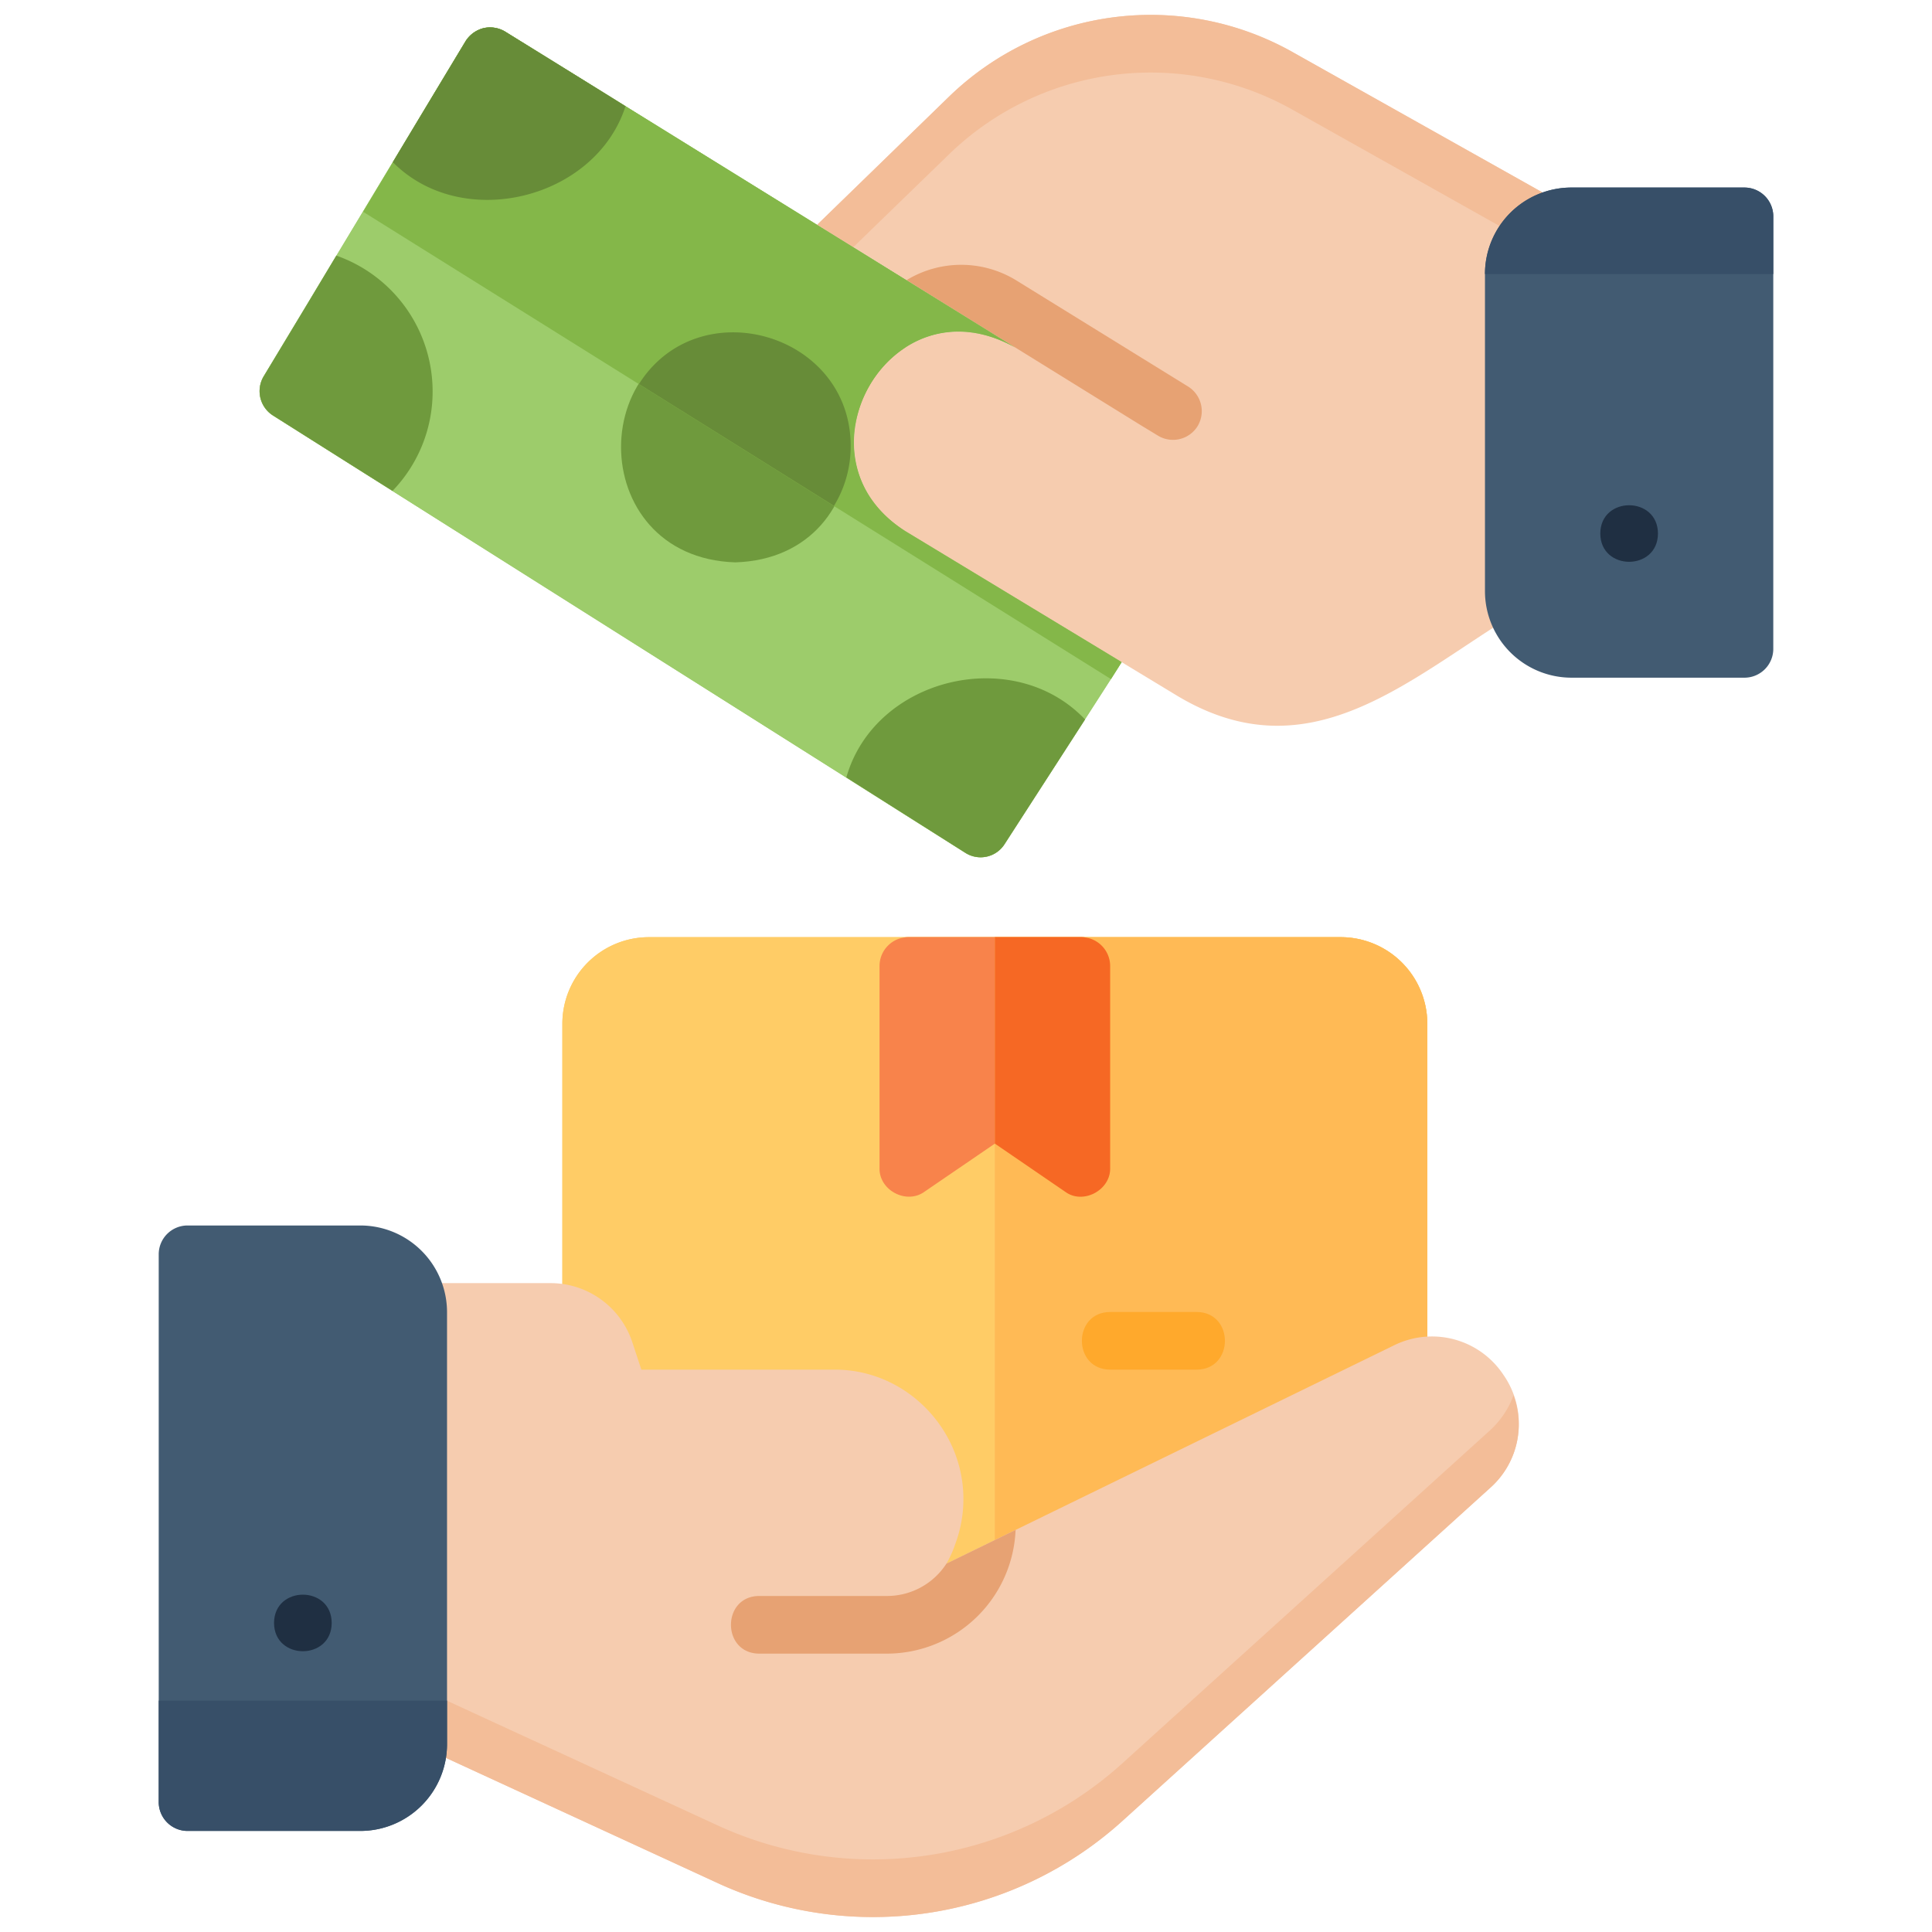
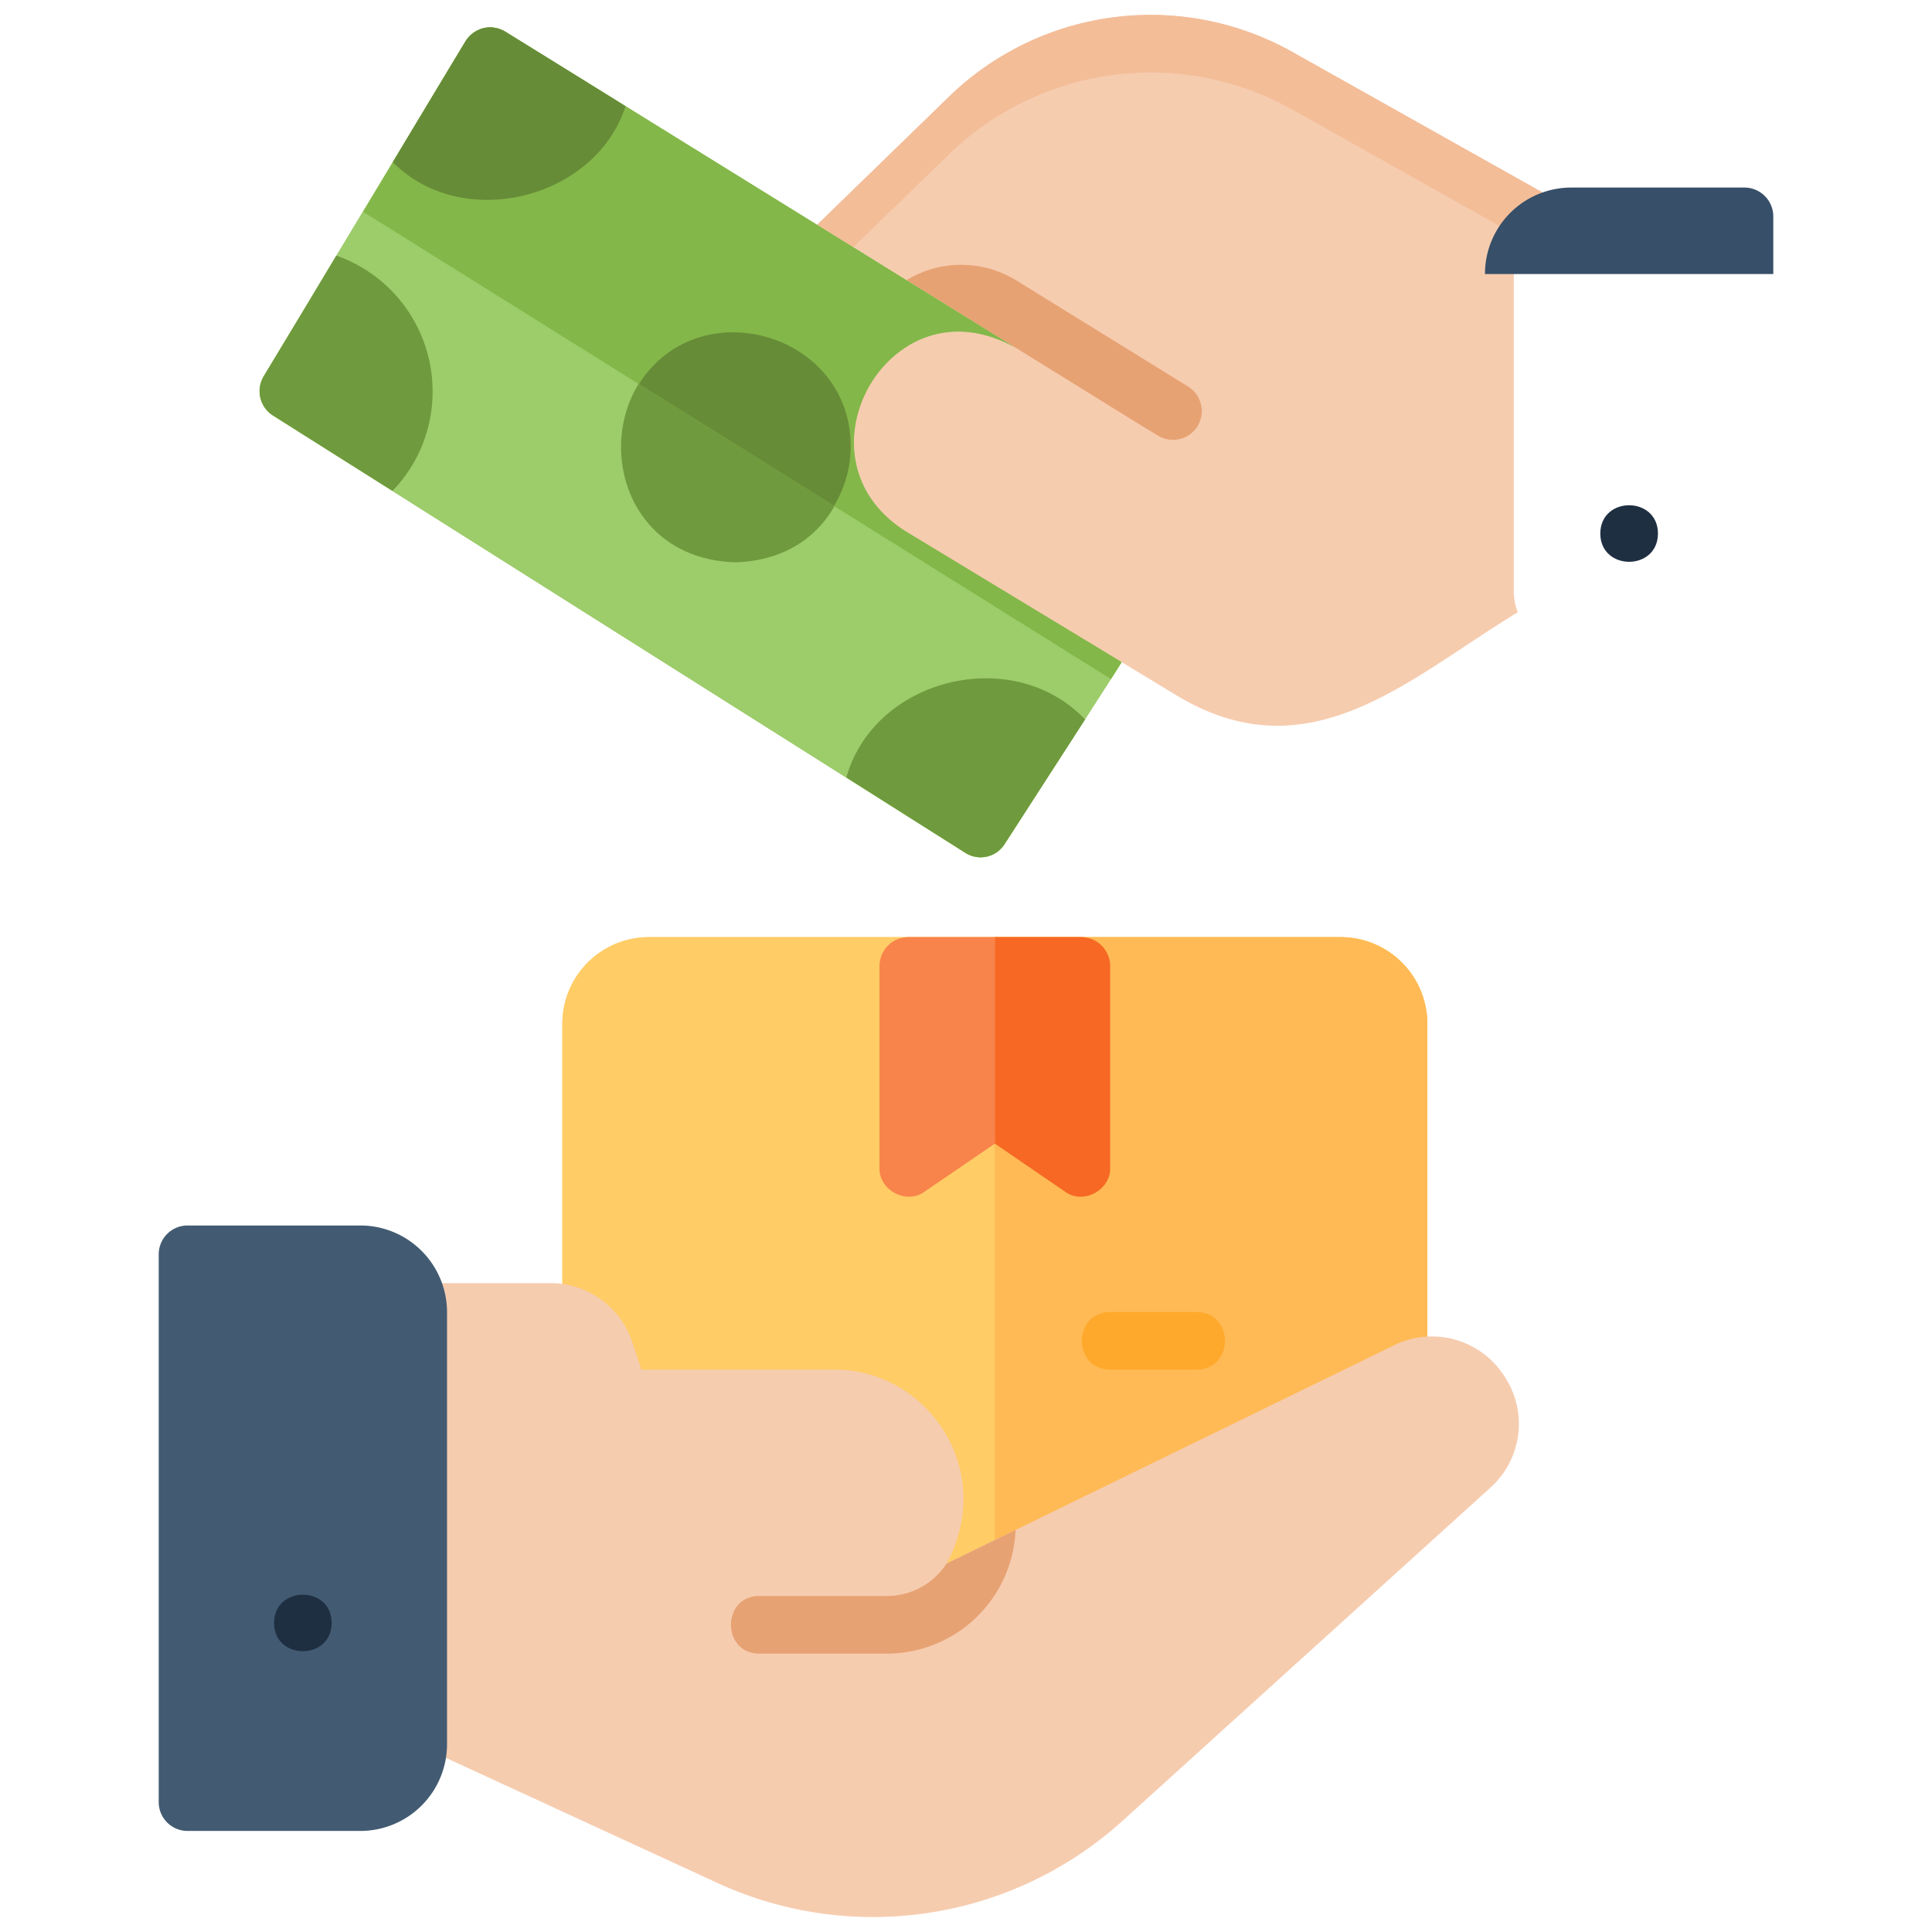
<svg xmlns="http://www.w3.org/2000/svg" id="Layer_1" height="512" viewBox="0 0 520 520" width="512" data-name="Layer 1">
  <path d="m243.7 142.979c-31.5-19.908-4.057-68.319 29.566-49.432-119.765-74.16 60.173 37.344-137.2-84.973a7.961 7.961 0 0 0 -5.9-1.009 8.162 8.162 0 0 0 -4.889 3.57l-54.32 90.172a7.761 7.761 0 0 0 2.56 10.554l186.25 117.639a7.638 7.638 0 0 0 10.632-2.329c1.785-2.8 30.979-47.919 31.506-48.966z" fill="#9dcc6b" />
  <path d="m243.7 142.979c-31.493-19.882-4.075-68.315 29.566-49.432-119.793-74.291 29.662 18.443-104.912-64.947-8.054 25.029-43.885 33.959-62.624 15.05l-34.765 57.657a7.761 7.761 0 0 0 2.56 10.554l186.242 117.639a7.646 7.646 0 0 0 10.632-2.329l31.501-48.962z" fill="#9dcc6b" />
  <path d="m306.017 171.923-4.112 6.286-58.2-35.23c-18.3-10.259-18.194-39.284 0-49.51l.077.078a28.2 28.2 0 0 1 29.489 0l.155.078c8.636 5.406.57 18.517-8.149 13.191-9.519-6.327-22.5 3.454-19.555 14.357a13.19 13.19 0 0 0 6.053 8.536l51.76 31.351a7.75 7.75 0 0 1 2.482 10.863z" fill="#84b749" />
  <path d="m418.616 53.738-70.462-39.577a77.921 77.921 0 0 0 -92.5 11.641l-35.7 34.687c.785.486 54.114 33.554 53.312 33.058-33.594-18.886-61.082 29.512-29.565 49.432l73.176 44.31c35.812 21.462 62.433-4.83 91.647-22.5a15.017 15.017 0 0 1 -1.087-5.664v-85.366a15.637 15.637 0 0 1 14.822-15.52 7.722 7.722 0 0 0 -3.643-4.501z" fill="#f6ccaf" />
  <path d="m422.263 58.239c-5.386.415-9.426 2.885-11.795 6.44l-62.314-35a77.921 77.921 0 0 0 -92.5 11.64l-26 25.22-9.7-6.053 35.7-34.687a77.921 77.921 0 0 1 92.5-11.641l70.462 39.577a7.722 7.722 0 0 1 3.647 4.504z" fill="#f3bd98" />
  <path d="m314.321 461.763h-155.2a7.761 7.761 0 0 1 -7.76-7.761v-178.481a23.305 23.305 0 0 1 23.28-23.28h186.24a23.305 23.305 0 0 1 23.28 23.28v124.161a7.762 7.762 0 0 1 -2.648 5.839l-62.081 54.32a7.759 7.759 0 0 1 -5.111 1.922z" fill="#fc6" />
  <path d="m322.081 368.642h-23.281c-10.141-.044-10.152-15.477 0-15.52h23.28c10.142.043 10.153 15.478.001 15.52z" fill="#ffba55" />
  <path d="m286.664 320.728-18.9-12.917-18.9 12.917c-4.875 3.574-12.335-.363-12.136-6.407v-54.321a7.76 7.76 0 0 1 7.76-7.76h46.56a7.76 7.76 0 0 1 7.752 7.76v54.32c.189 6.039-7.246 9.98-12.136 6.408z" fill="#f8834b" />
  <path d="m314.321 461.763h-155.2a7.761 7.761 0 0 1 -7.76-7.761v-178.481a23.305 23.305 0 0 1 23.28-23.28h186.24a23.305 23.305 0 0 1 23.28 23.28v124.161a7.762 7.762 0 0 1 -2.648 5.839l-62.081 54.32a7.759 7.759 0 0 1 -5.111 1.922z" fill="#fc6" />
  <path d="m322.081 368.642h-23.281c-10.141-.044-10.152-15.477 0-15.52h23.28c10.142.043 10.153 15.478.001 15.52z" fill="#ffba55" />
  <path d="m286.664 320.728-18.9-12.917-18.9 12.917c-4.875 3.574-12.335-.363-12.136-6.407v-54.321a7.76 7.76 0 0 1 7.76-7.76h46.56a7.76 7.76 0 0 1 7.752 7.76v54.32c.189 6.039-7.246 9.98-12.136 6.408z" fill="#f8834b" />
  <path d="m360.881 252.241h-93.121v209.522h46.561a7.791 7.791 0 0 0 5.121-1.94l62.081-54.323a7.61 7.61 0 0 0 2.638-5.82v-124.159a23.348 23.348 0 0 0 -23.28-23.28z" fill="#ffba55" />
  <path d="m322.081 368.642h-23.281c-10.141-.044-10.152-15.477 0-15.52h23.28c10.142.043 10.153 15.478.001 15.52z" fill="#ffa92c" />
  <path d="m291.04 252.241h-23.28v55.559l18.935 12.96c4.8 3.555 12.285-.422 12.105-6.441v-54.319a7.783 7.783 0 0 0 -7.76-7.759z" fill="#f66824" />
  <g fill="#6f9a3d">
    <path d="m168.354 28.6c-8.054 25.029-43.885 33.959-62.624 15.05l19.555-32.515a7.754 7.754 0 0 1 10.787-2.561c.952.587 31.28 19.399 32.282 20.026z" />
    <path d="m116.439 105.342a38.44 38.44 0 0 1 -10.787 26.772c-7.714-4.82-24.328-15.328-32.127-20.254a7.759 7.759 0 0 1 -2.56-10.553l11.329-18.779 8.226-13.736a38.759 38.759 0 0 1 25.919 36.55z" />
    <path d="m292.049 193.652-8.769 13.58-12.88 19.943a7.638 7.638 0 0 1 -10.632 2.329c-7.865-4.969-24.217-15.321-31.972-20.255 7.604-26.869 44.984-35.921 64.253-15.597z" />
    <path d="m197.919 151.36c-41.021-1.3-41.011-60.783 0-62.081 41.022 1.304 41.012 60.783 0 62.081z" />
  </g>
  <path d="m404.648 370.038a23.052 23.052 0 0 0 -29.648-7.838c-13.165 6.419-109.813 53.57-120.281 58.666a27.749 27.749 0 0 0 2.328-5.122 34.967 34.967 0 0 0 2.173-9.855v-.078c1.38-19.958-14.742-37.254-34.61-37.17h-51.989l-2.405-7.3a23.181 23.181 0 0 0 -22.038-15.986h-35.619a7.785 7.785 0 0 0 -7.761 7.761v108.02a7.887 7.887 0 0 0 4.5 7.061l84.74 39.033a100.083 100.083 0 0 0 108.254-17.3l98.708-89.395a23.058 23.058 0 0 0 3.648-30.497z" fill="#f6ccaf" />
-   <path d="m401 400.535-98.707 89.4a100.083 100.083 0 0 1 -108.254 17.3l-84.739-39.035a7.887 7.887 0 0 1 -4.5-7.061v-15.518a7.888 7.888 0 0 0 4.5 7.062l84.74 39.033a100.083 100.083 0 0 0 108.254-17.305l98.706-89.396a23.789 23.789 0 0 0 6.364-9.467 22.766 22.766 0 0 1 -6.364 24.987z" fill="#f3bd98" />
  <path d="m97 492.8h-46.522a7.76 7.76 0 0 1 -7.76-7.76v-147.44a7.76 7.76 0 0 1 7.76-7.76h46.519a23.348 23.348 0 0 1 23.322 23.319v116.322a23.348 23.348 0 0 1 -23.319 23.319z" fill="#425b72" />
-   <path d="m120.319 457.727v11.718a23.382 23.382 0 0 1 -23.358 23.355h-46.483a7.783 7.783 0 0 1 -7.76-7.76v-27.313z" fill="#374f68" />
  <path d="m273.347 411.788a34.728 34.728 0 0 1 -34.532 33.29h-34.455c-10.15-.033-10.17-15.486 0-15.52h34.454a19.026 19.026 0 0 0 15.908-8.691z" fill="#e7a273" />
  <path d="m89.278 436.818c-.044 10.148-15.476 10.148-15.52 0 .042-10.148 15.477-10.147 15.52 0z" fill="#1f2f42" />
  <path d="m322.314 114.732a7.783 7.783 0 0 1 -10.709 2.483l-4.346-2.638c-14.092-8.719-49.609-30.7-63.245-39.189a28.312 28.312 0 0 1 29.644.155l46.095 28.48a7.805 7.805 0 0 1 2.561 10.709z" fill="#e7a273" />
-   <path d="m469.522 182.4h-46.56a23.306 23.306 0 0 1 -23.281-23.28v-85.38a23.288 23.288 0 0 1 23.262-23.261h46.579a7.76 7.76 0 0 1 7.76 7.76v116.4a7.76 7.76 0 0 1 -7.76 7.761z" fill="#425b72" />
  <path d="m477.282 58.239v15.52h-77.6a23.249 23.249 0 0 1 23.281-23.28h46.56a7.783 7.783 0 0 1 7.759 7.76z" fill="#374f68" />
  <path d="m446.242 143.6c-.045 10.148-15.477 10.148-15.52 0 .044-10.149 15.478-10.148 15.52 0z" fill="#1f2f42" />
  <path d="m301.9 178.209-2.872 4.579-201.291-125.788 27.548-45.862a8.162 8.162 0 0 1 4.889-3.57 7.961 7.961 0 0 1 5.9 1.009l137.2 84.973c-33.64-18.895-61.053 29.541-29.565 49.432z" fill="#84b749" />
  <path d="m168.354 28.6c-8.054 25.029-43.885 33.959-62.624 15.05 4.655-7.811 14.786-24.626 19.555-32.515a8.162 8.162 0 0 1 4.889-3.57 7.961 7.961 0 0 1 5.9 1.009c-.987-.584 24.747 15.266 32.28 20.026z" fill="#678c38" />
  <path d="m228.96 120.319c.255-30.613-40.835-42.46-56.981-16.958l52.493 32.792a30.711 30.711 0 0 0 4.488-15.834z" fill="#678c38" />
</svg>